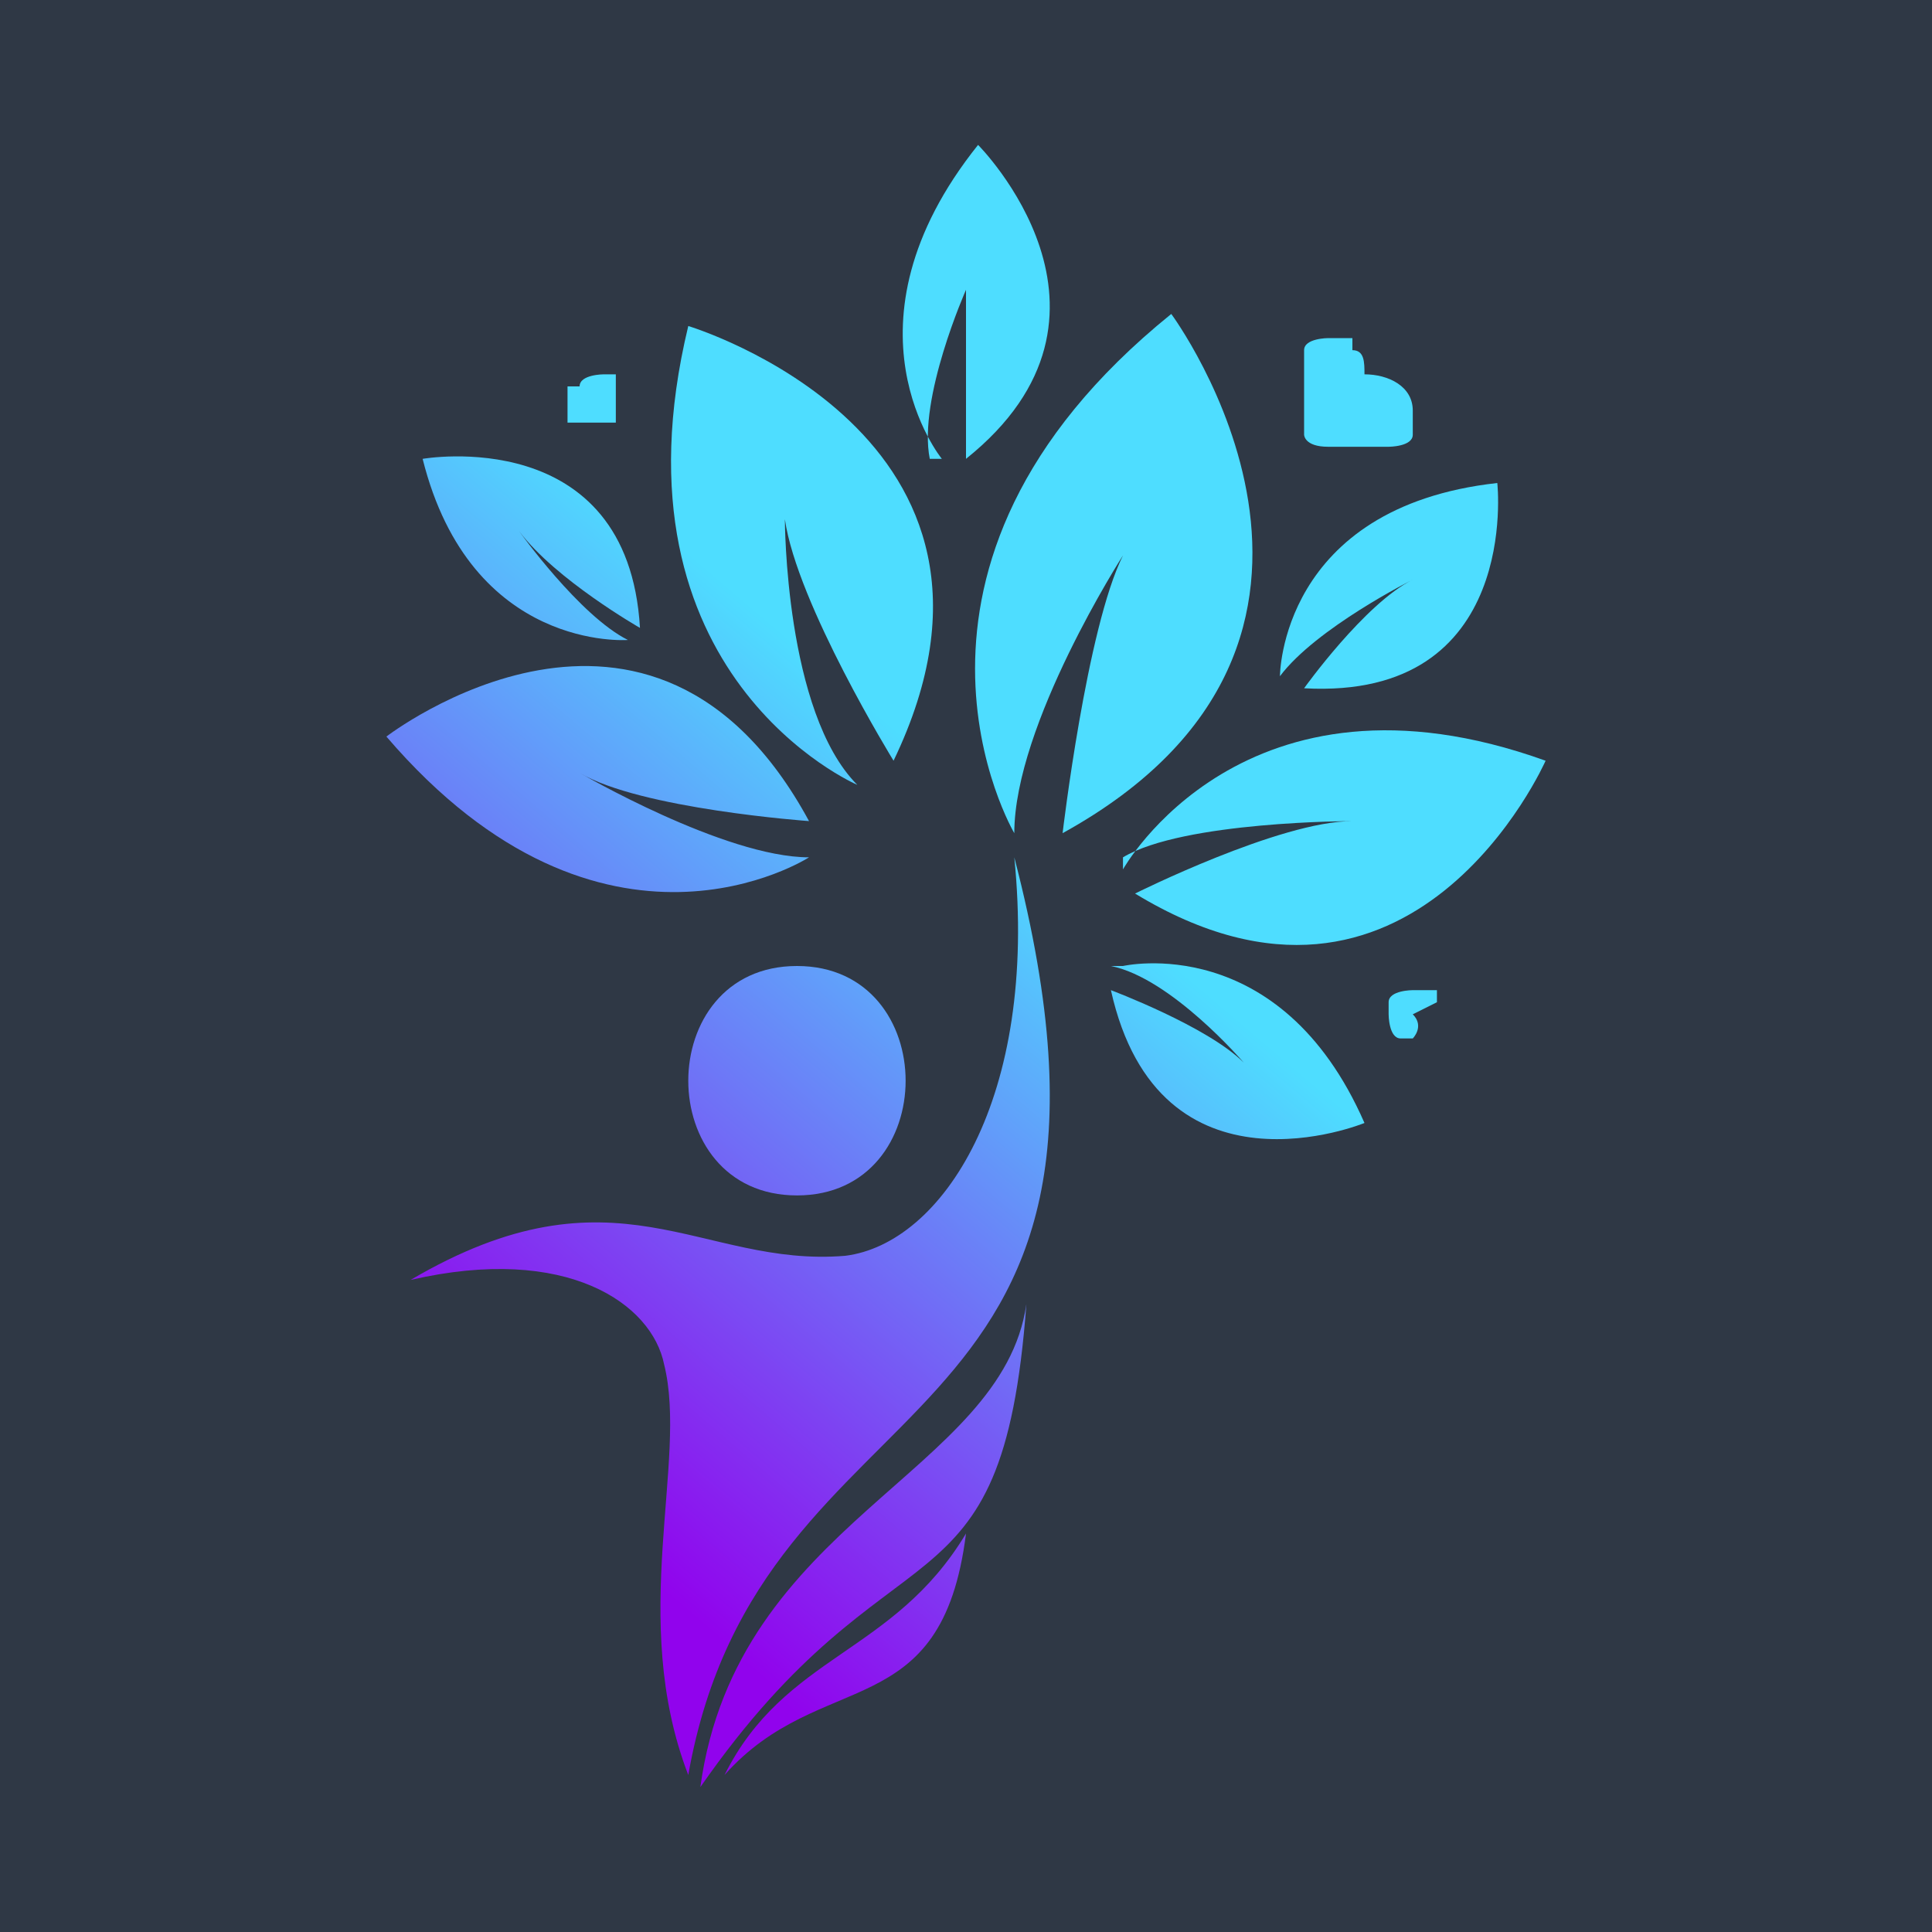
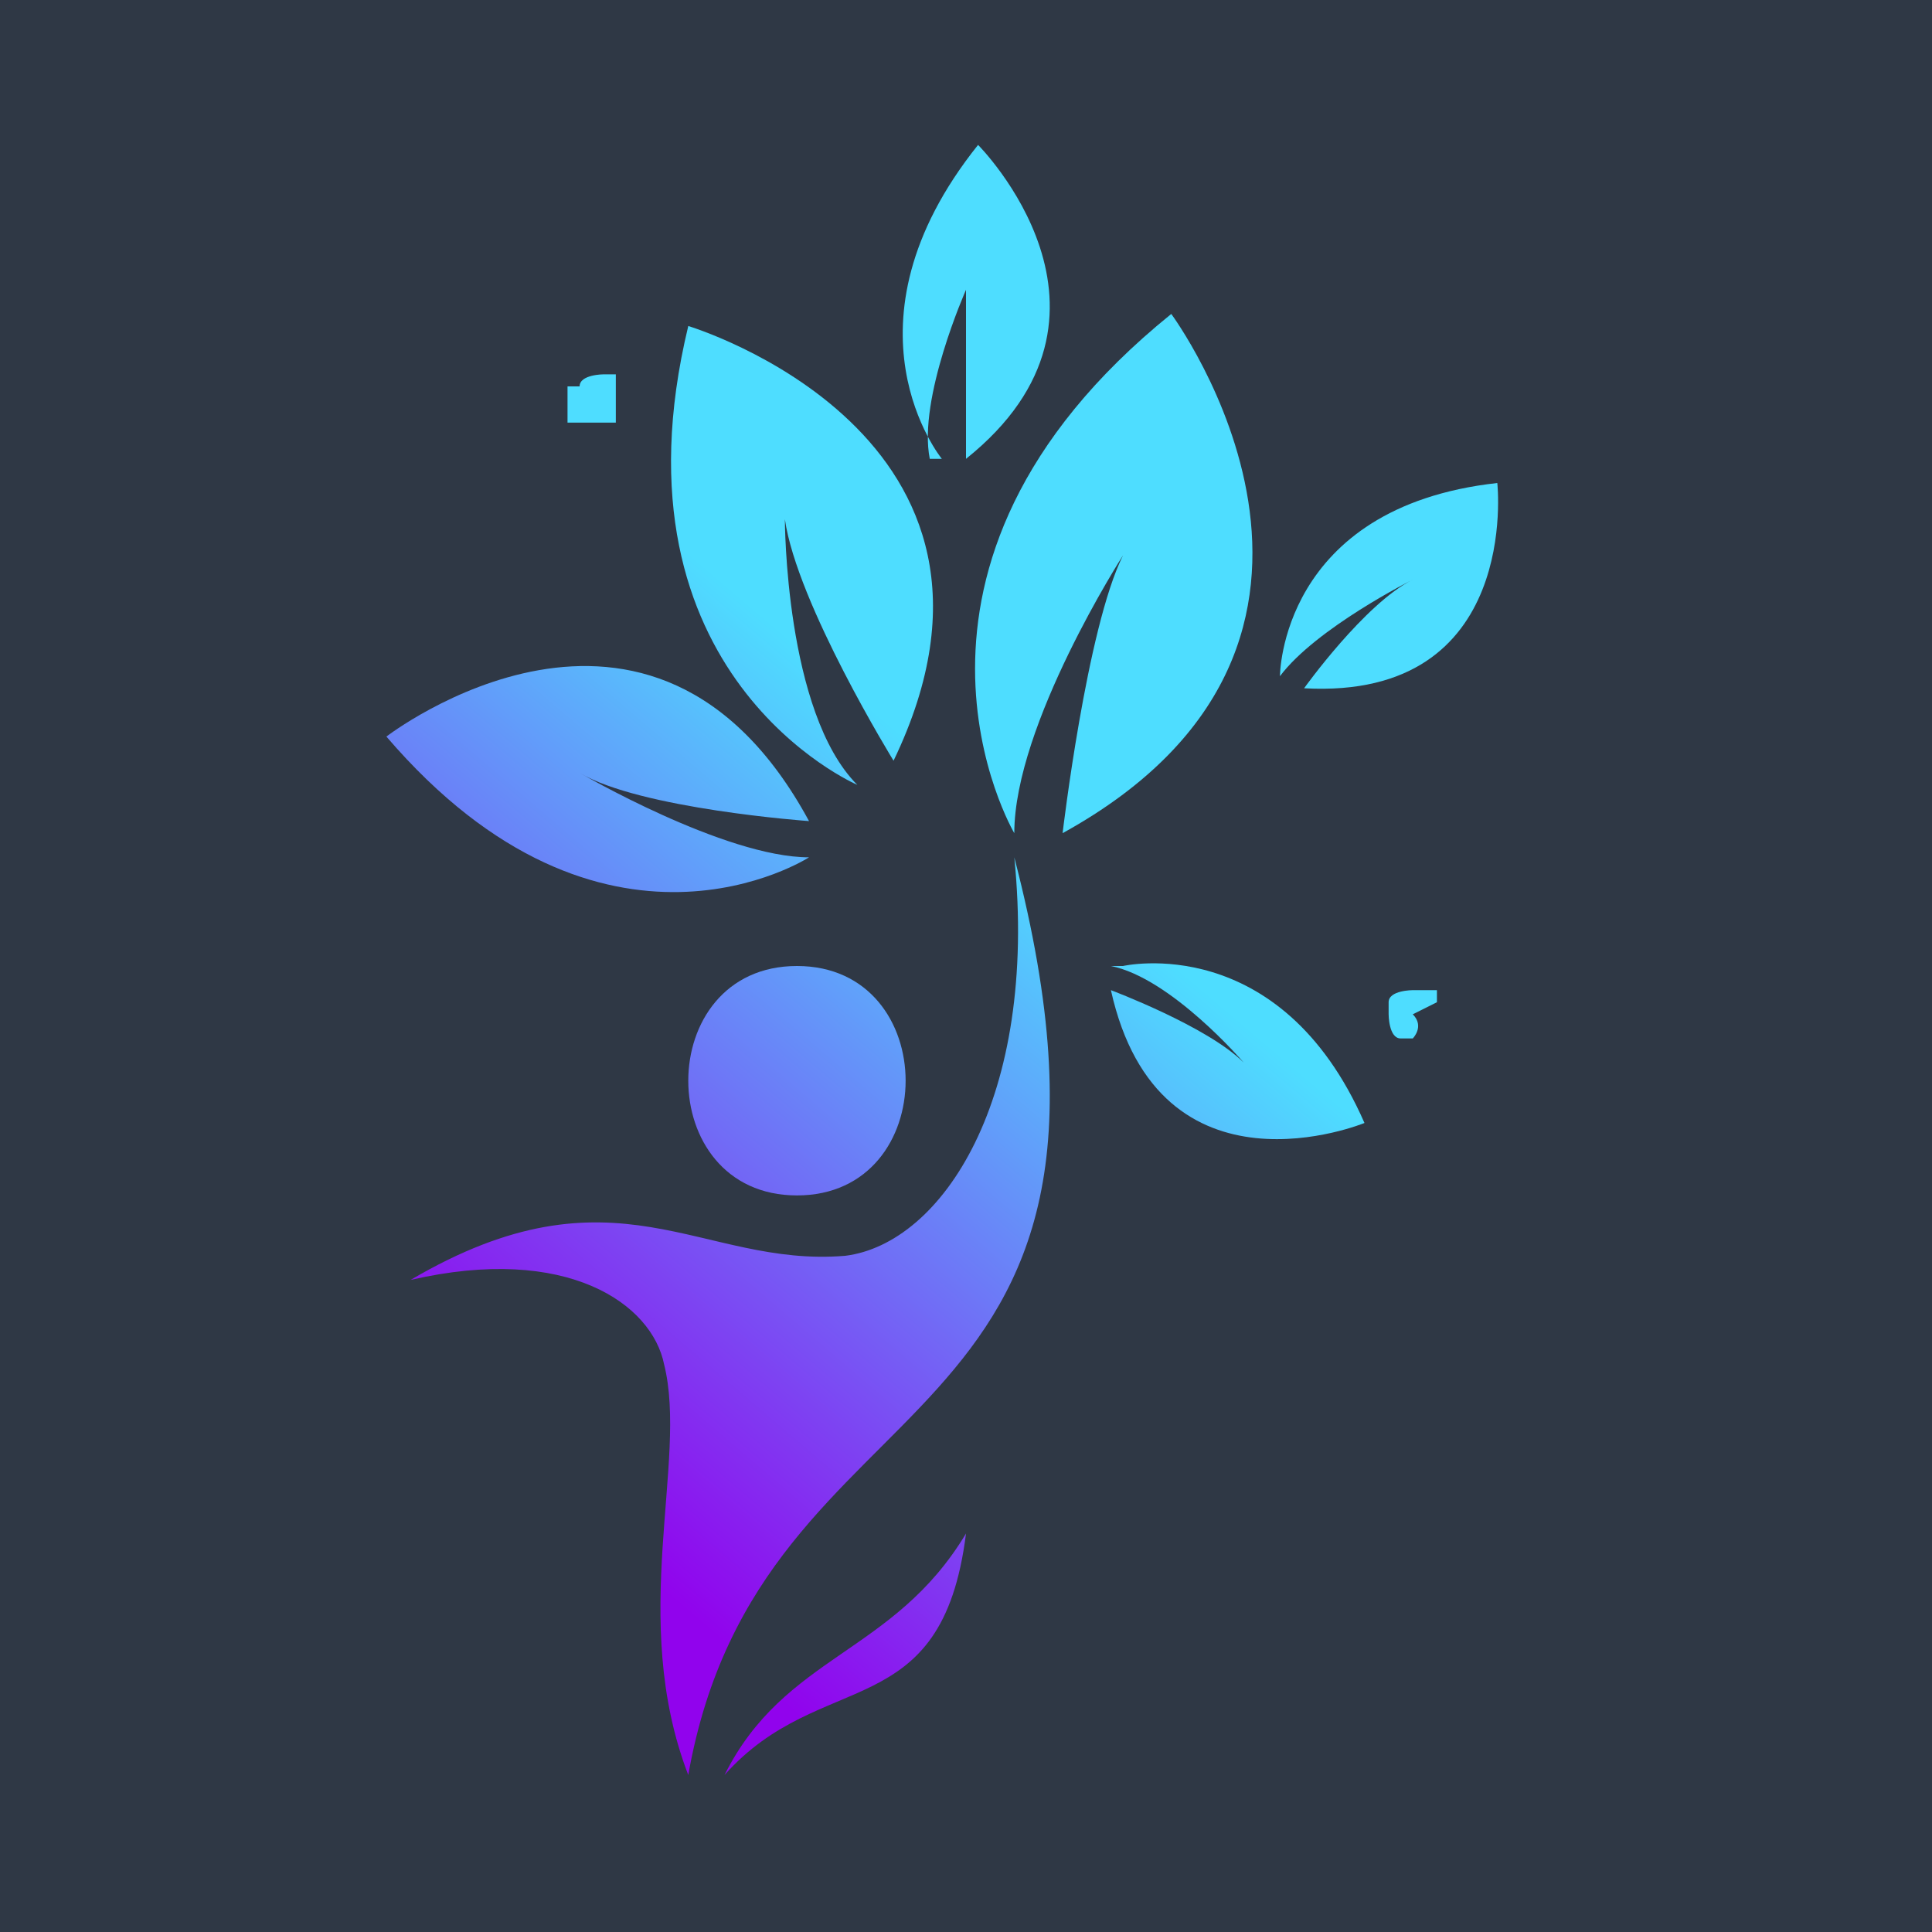
<svg xmlns="http://www.w3.org/2000/svg" xmlns:xlink="http://www.w3.org/1999/xlink" id="Layer_1" viewBox="0 0 16 16">
  <defs>
    <style>      .st0 {        fill: url(#linear-gradient2);      }      .st1 {        fill: url(#linear-gradient1);      }      .st2 {        fill: url(#linear-gradient9);      }      .st3 {        fill: url(#linear-gradient3);      }      .st4 {        fill: url(#linear-gradient6);      }      .st5 {        fill: url(#linear-gradient8);      }      .st6 {        fill: url(#linear-gradient7);      }      .st7 {        fill: url(#linear-gradient5);      }      .st8 {        fill: url(#linear-gradient4);      }      .st9 {        fill: url(#linear-gradient13);      }      .st10 {        fill: url(#linear-gradient12);      }      .st11 {        fill: url(#linear-gradient11);      }      .st12 {        fill: url(#linear-gradient10);      }      .st13 {        fill: url(#linear-gradient14);      }      .st14 {        fill: url(#linear-gradient);      }      .st15 {        fill: #2f3845;      }    </style>
    <linearGradient id="linear-gradient" x1="-.4" y1="187.1" x2="14" y2="204" gradientTransform="translate(0 204) scale(1 -1)" gradientUnits="userSpaceOnUse">
      <stop offset=".3" stop-color="#9103ed" />
      <stop offset=".6" stop-color="#4eddff" />
    </linearGradient>
    <linearGradient id="linear-gradient1" x1="2.4" y1="184.7" x2="16.8" y2="201.7" xlink:href="#linear-gradient" />
    <linearGradient id="linear-gradient2" x1="-3.9" y1="190.1" x2="10.5" y2="207" xlink:href="#linear-gradient" />
    <linearGradient id="linear-gradient3" x1="-.3" y1="187" x2="14.1" y2="203.9" xlink:href="#linear-gradient" />
    <linearGradient id="linear-gradient4" x1=".3" y1="186.5" x2="14.7" y2="203.4" xlink:href="#linear-gradient" />
    <linearGradient id="linear-gradient5" x1="2" y1="185" x2="16.4" y2="202" xlink:href="#linear-gradient" />
    <linearGradient id="linear-gradient6" x1="2.4" y1="184.6" x2="16.8" y2="201.6" xlink:href="#linear-gradient" />
    <linearGradient id="linear-gradient7" x1="-.8" y1="187.3" x2="13.7" y2="204.3" xlink:href="#linear-gradient" />
    <linearGradient id="linear-gradient8" x1="1.3" y1="185.7" x2="15.7" y2="202.6" xlink:href="#linear-gradient" />
    <linearGradient id="linear-gradient9" x1="-2.4" y1="188.8" x2="12" y2="205.7" xlink:href="#linear-gradient" />
    <linearGradient id="linear-gradient10" x1="-2.5" y1="188.8" x2="12" y2="205.8" xlink:href="#linear-gradient" />
    <linearGradient id="linear-gradient11" x1=".6" y1="186.2" x2="15" y2="203.2" xlink:href="#linear-gradient" />
    <linearGradient id="linear-gradient12" x1="-3.7" y1="189.9" x2="10.7" y2="206.9" xlink:href="#linear-gradient" />
    <linearGradient id="linear-gradient13" x1="-2.6" y1="188.9" x2="11.9" y2="205.9" xlink:href="#linear-gradient" />
    <linearGradient id="linear-gradient14" x1="1.8" y1="185.2" x2="16.2" y2="202.2" xlink:href="#linear-gradient" />
  </defs>
  <rect class="st15" x="-1.7" y="-1" width="19" height="18" transform="translate(15.6 16) rotate(180)" />
  <g>
-     <path class="st14" d="M11.2,2.8c0,0-.2,0-.2,0h0c0,0-.2,0-.2.1,0,0,0,.1,0,.2,0,.2,0,.4,0,.5,0,0,0,.1.2.1.1,0,.3,0,.5,0,0,0,.2,0,.2-.1,0,0,0-.1,0-.2h0c0-.2-.2-.3-.4-.3h0c0-.1,0-.2-.1-.2h0Z" />
    <path class="st1" d="M11.9,8.3s0,0,0-.1h0s0,0-.1,0c0,0,0,0-.1,0,0,0-.2,0-.2.1s0,0,0,.1c0,0,0,.2.1.2,0,0,0,0,0,0,0,0,0,0,.1,0h0c0,0,.1-.1,0-.2h0s0,0,0,0c0,0,0,0,0,0h0Z" />
    <path class="st0" d="M4.7,3.3s0,0,0,.1h0s0,0,0,.1c0,0,0,0,.1,0,0,0,.2,0,.3,0,0,0,0,0,0,0,0,0,0-.2,0-.3s0,0,0-.1c0,0,0,0-.1,0h0c0,0-.2,0-.2.1h0s0,0,0,0c0,0,0,0-.1,0h0Z" />
    <path class="st3" d="M6.6,9.9c-1.2,0-1.2-1.9,0-1.9s1.2,1.9,0,1.9Z" />
    <path class="st8" d="M8.4,7.1c.2,2-.6,3.2-1.4,3.3-1.2.1-1.9-.8-3.6.2,1.3-.3,2,.2,2.1.7.2.8-.3,2.1.2,3.4.6-3.4,4-2.6,2.7-7.6h0Z" />
-     <path class="st7" d="M5.8,14.8c.3-2.2,2.5-2.6,2.7-4-.2,2.7-1.1,1.7-2.7,4h0Z" />
    <path class="st4" d="M8,12.7c-.6,1-1.5,1-2,2,.8-.9,1.8-.4,2-2Z" />
    <path class="st6" d="M8.4,6.9s-1.3-2.2,1.3-4.3c0,0,2,2.7-.9,4.3,0,0,.2-1.7.5-2.3,0,0-.9,1.4-.9,2.3h0Z" />
-     <path class="st5" d="M9.3,7.2s1-1.8,3.5-.9c0,0-1.1,2.5-3.4,1.1,0,0,1.2-.6,1.8-.6,0,0-1.4,0-1.9.3h0Z" />
    <path class="st2" d="M6.7,7.1s-1.7,1.1-3.5-1c0,0,2.2-1.7,3.5.7,0,0-1.4-.1-1.9-.4,0,0,1.2.7,1.9.7Z" />
    <path class="st12" d="M7.1,6.5s-2.1-.9-1.4-3.8c0,0,3,.9,1.7,3.6,0,0-.8-1.3-.9-2,0,0,0,1.6.6,2.2h0Z" />
    <path class="st11" d="M10.6,5.6s0-1.4,1.8-1.6c0,0,.2,1.8-1.6,1.7,0,0,.5-.7.9-.9,0,0-.8.4-1.1.8h0Z" />
-     <path class="st10" d="M5.2,5.3s-1.3.1-1.7-1.5c0,0,1.7-.3,1.8,1.4,0,0-.7-.4-1-.8,0,0,.5.7.9.9Z" />
    <path class="st9" d="M7.8,3.8s-.9-1.1.3-2.6c0,0,1.4,1.4-.1,2.6,0,0,0-1,0-1.4,0,0-.4.9-.3,1.4h0Z" />
    <path class="st13" d="M9.3,8s1.3-.3,2,1.3c0,0-1.7.7-2.1-1.1,0,0,.8.3,1.1.6,0,0-.6-.7-1.1-.8h0Z" />
  </g>
</svg>